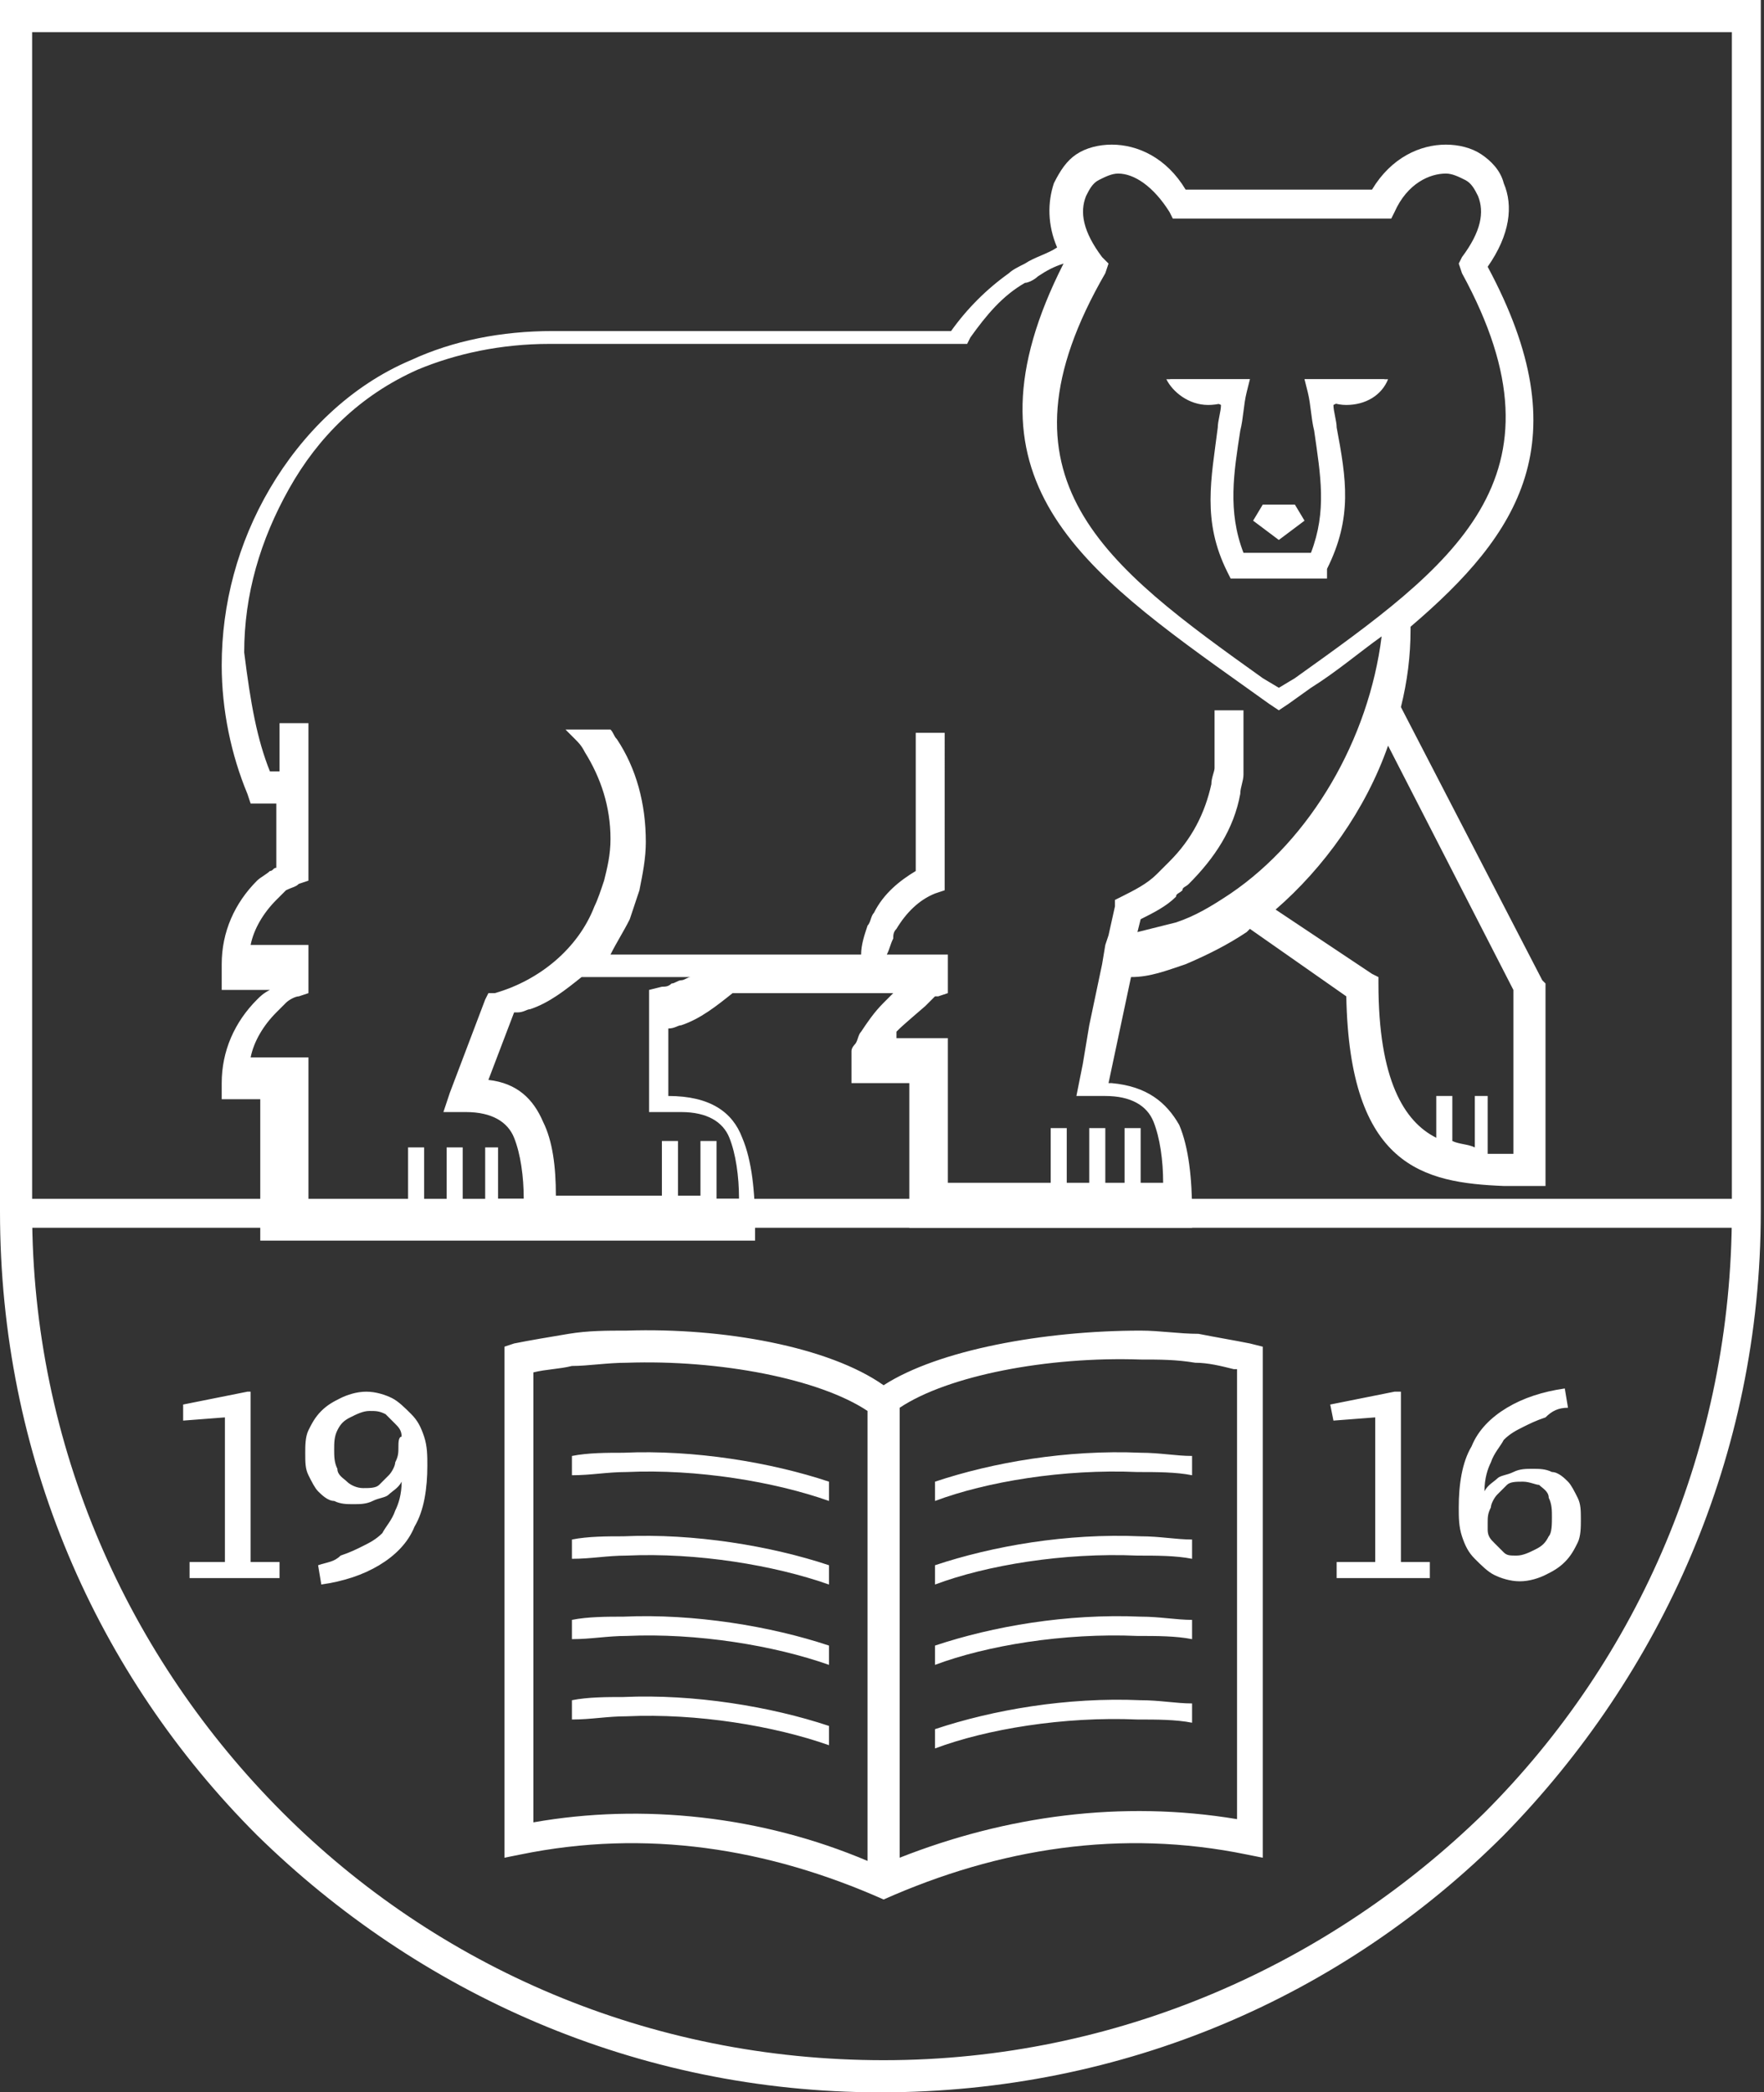
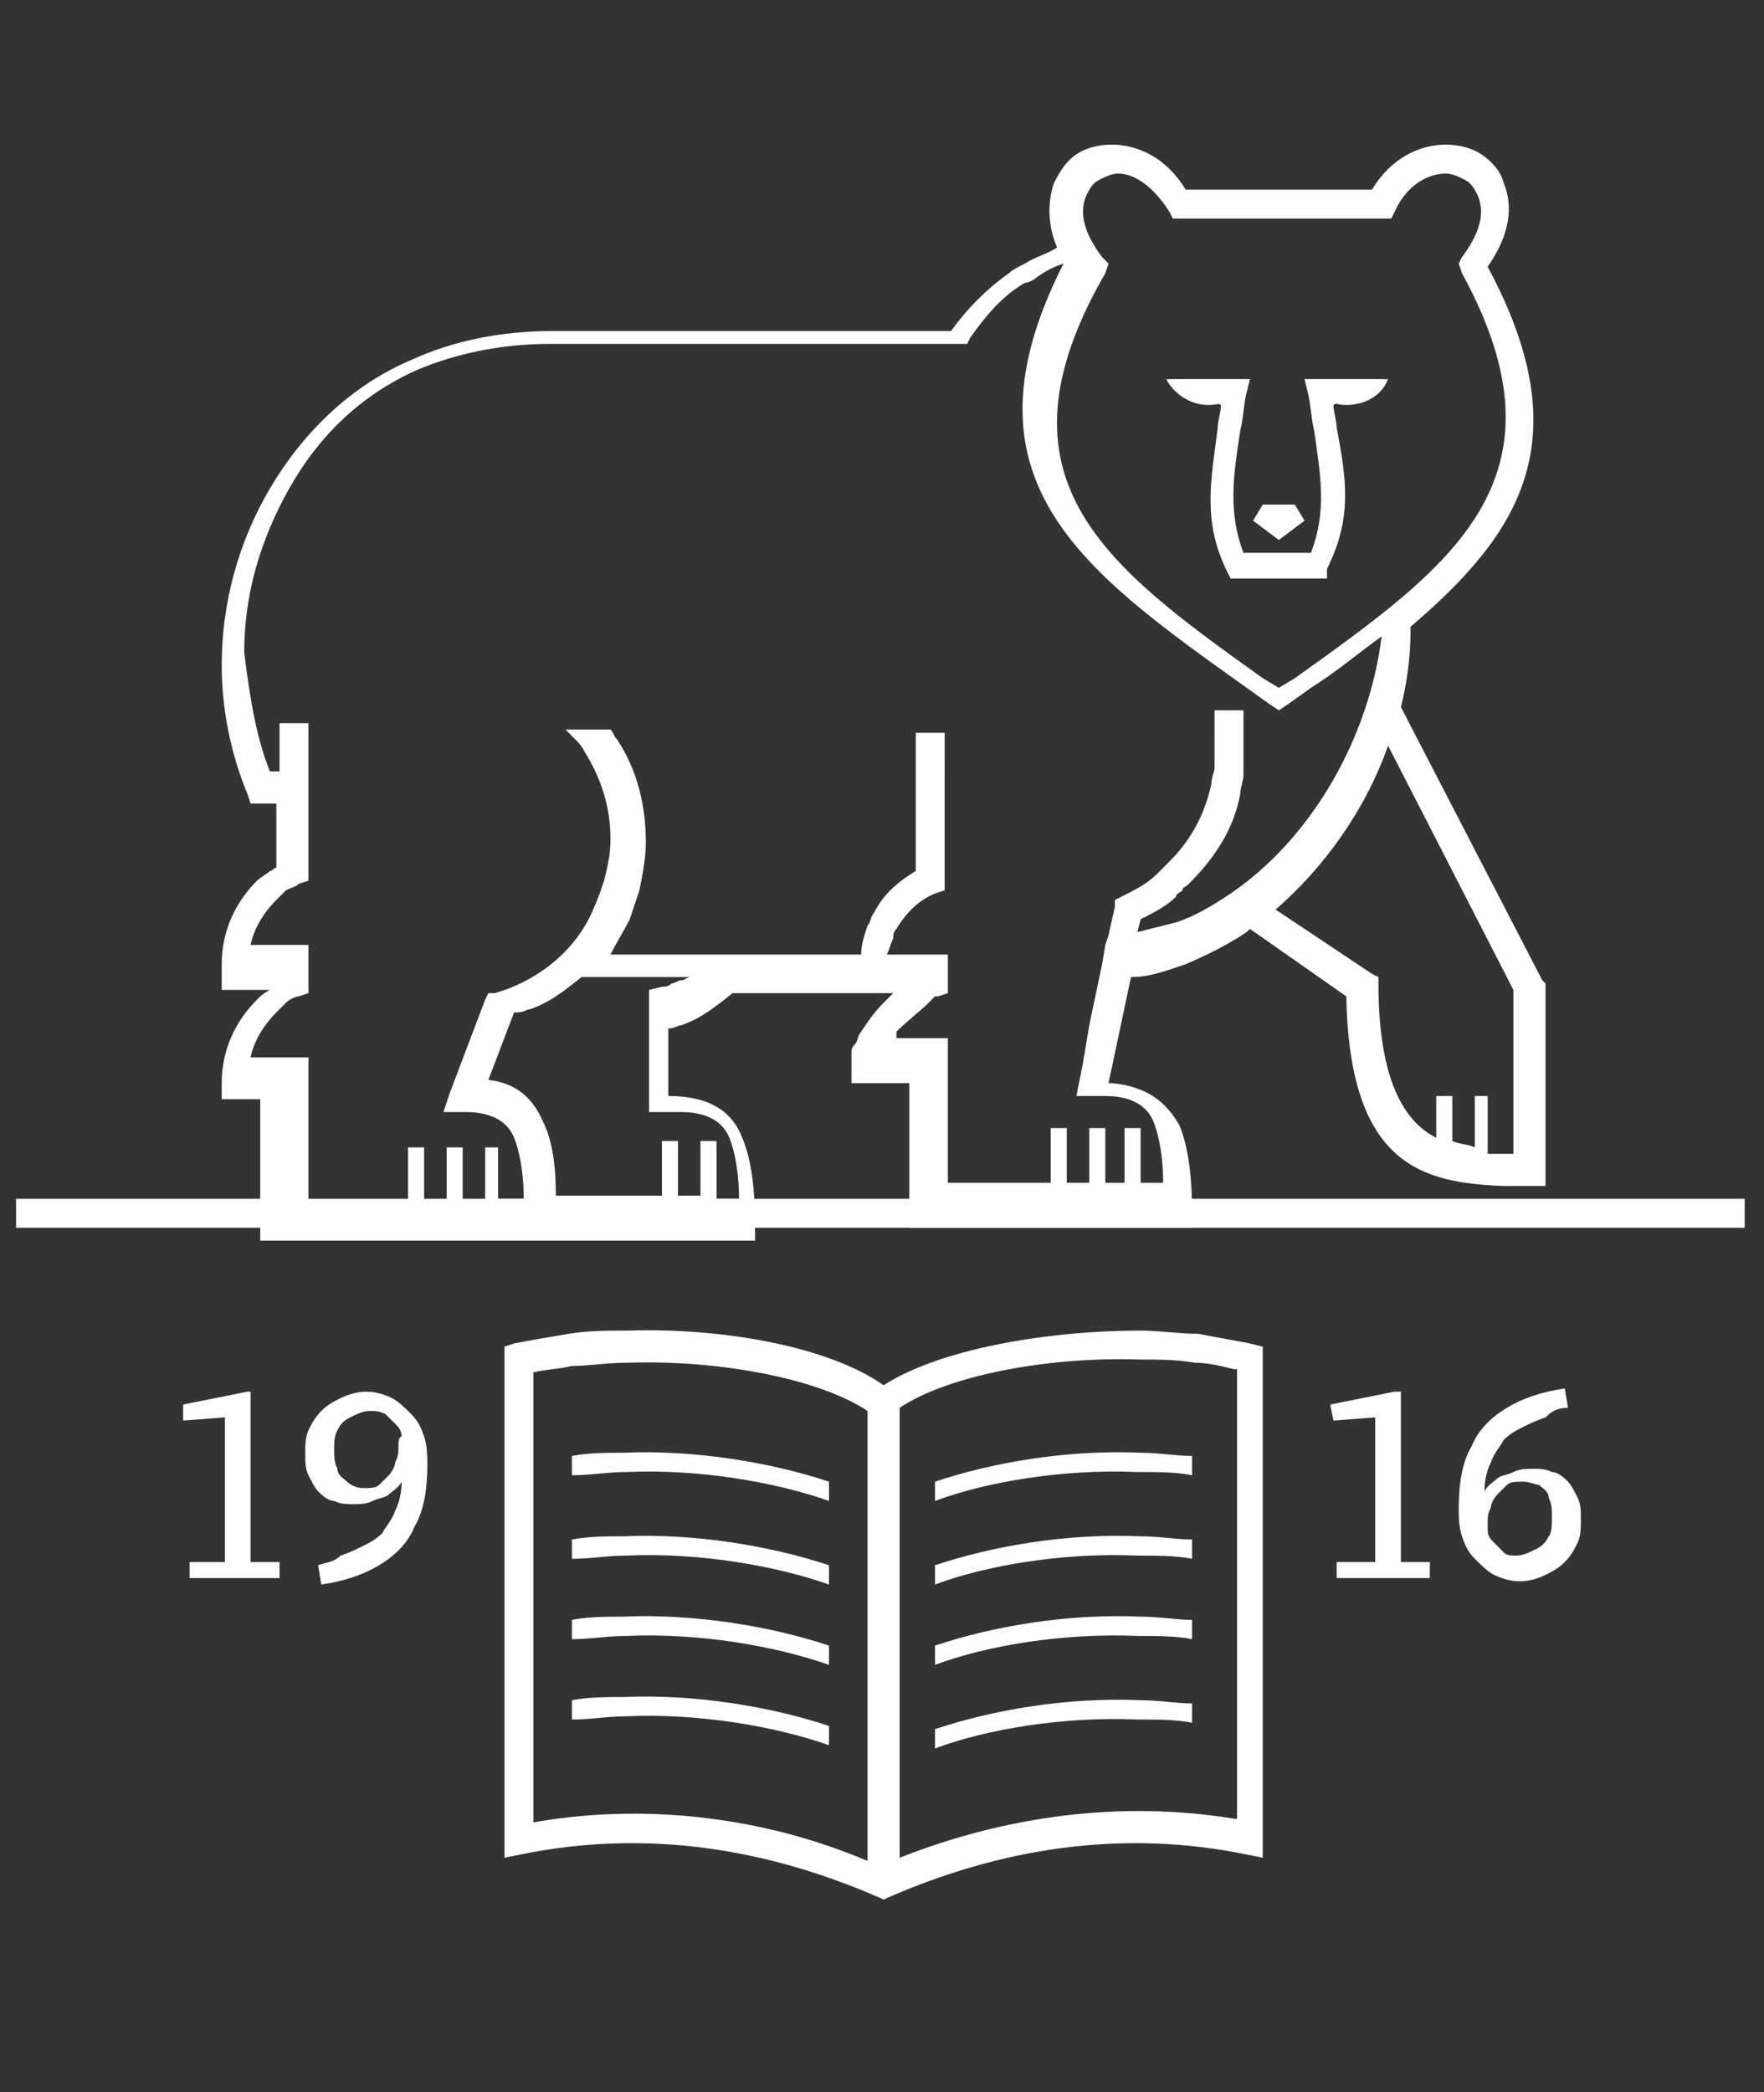
<svg xmlns="http://www.w3.org/2000/svg" id="Layer_1" viewBox="0 0 54.9 65.1">
  <rect x="0" y="0" width="54.9" height="65.1" fill="#333333" stroke="none" />
  <style>
    .st0,.st1{fill:#fff}.st1{fill-rule:evenodd;clip-rule:evenodd}
  </style>
-   <path class="st0" d="M43.6 22l4.4 8.5.1.1v6.3h-1.3c-2.5-.1-4.8-.6-4.9-5.9l-3-2.1-.1.1c-.6.4-1.2.7-1.9 1-.6.2-1.1.4-1.7.4l-.7 3.3h.1c1.1.1 1.7.6 2.1 1.3.3.7.4 1.7.4 2.7v.5h-8.8v-4.5h-1.8V33 32.7c0-.1.1-.2.1-.2.1-.1.1-.3.2-.4.2-.3.4-.6.7-.9l.3-.3h-5c-.5.4-1 .8-1.6 1-.1 0-.2.1-.4.1v2.1c1.3 0 2 .5 2.3 1.3.3.7.4 1.7.4 2.7v.5H8.1v-4.4H6.9v-.5c0-1 .4-1.9 1.1-2.6.1-.1.2-.2.4-.3H6.9V30c0-1 .4-1.9 1.1-2.6.1-.1.3-.2.4-.3.1 0 .1-.1.2-.1v-2h-.8l-.1-.3c-.5-1.2-.8-2.6-.8-4 0-1.9.5-3.8 1.5-5.5 1-1.7 2.5-3.2 4.4-4 1.3-.6 2.8-.9 4.4-.9h12.4c.5-.7 1.1-1.3 1.8-1.8.1-.1.3-.2.5-.3.3-.2.7-.3 1-.5-.3-.7-.3-1.4-.1-2 .2-.4.4-.7.7-.9.3-.2.7-.3 1.1-.3.8 0 1.7.4 2.3 1.4h5.8c.6-1 1.5-1.4 2.3-1.4.4 0 .8.1 1.1.3.3.2.6.5.7.9.3.7.2 1.6-.5 2.6 2.9 5.4 1 8.3-2.4 11.2v.1c0 .8-.1 1.6-.3 2.4zM22.3 35.6v1.7h.7c0-.7-.1-1.4-.3-1.9-.2-.5-.7-.8-1.5-.8h-1v-3.8l.4-.1c.1 0 .2 0 .3-.1.1 0 .2-.1.3-.1.1 0 .2-.1.3-.1h-3.4c-.5.4-1 .8-1.6 1-.1 0-.2.1-.4.1H16l-.8 2.1c.9.1 1.4.6 1.7 1.3.3.6.4 1.4.4 2.3h3.3v-1.7h.5v1.7h.7v-1.7h.5v.1zm-6.8 0v1.7H16.3c0-.7-.1-1.4-.3-1.9-.2-.5-.7-.8-1.5-.8h-.7l.2-.6 1.1-2.9.1-.2h.2c1.4-.4 2.6-1.4 3.1-2.7.1-.2.2-.5.3-.8.1-.4.2-.8.2-1.3 0-1-.3-1.9-.8-2.7-.1-.2-.2-.3-.3-.4l-.3-.3H19c.1.1.1.2.2.3.6.9.9 2 .9 3.2 0 .5-.1 1-.2 1.5l-.3.9c-.2.4-.4.7-.6 1.1h7.8c0-.3.1-.6.2-.9.1-.1.1-.3.2-.4.3-.6.8-1 1.3-1.3v-4.3h.9V27.7l-.3.1c-.5.2-.9.6-1.2 1.1-.1.1-.1.2-.1.3-.1.2-.1.3-.2.5h1.9v1.2l-.3.1h-.1l-.1.1-.1.1-.1.1c-.7.6-.8.7-.8.7l-.1.1v.2h1.6v4.5h3.2v-1.7h.5v1.7h.7v-1.7h.5v1.7h.6v-1.7h.5v1.7h.7c0-.7-.1-1.4-.3-1.9-.2-.5-.7-.8-1.5-.8H33.5l.2-1 .2-1.2.4-1.9.1-.6.1-.3.2-.9V28l.2-.1c.4-.2.8-.4 1.1-.7l.2-.2.2-.2c.7-.7 1.1-1.5 1.3-2.4 0-.2.1-.4.1-.5V22.1h.9v2c0 .2-.1.4-.1.6-.2 1.1-.8 2-1.6 2.8-.1.1-.2.1-.2.2-.1.1-.2.1-.2.2-.3.3-.7.5-1.1.7l-.1.4 1.2-.3c.6-.2 1.1-.5 1.7-.9 2.5-1.7 4.3-4.8 4.7-8-.7.5-1.4 1.1-2.2 1.6l-.7.5-.3.2-.3-.2-.7-.5c-5.2-3.7-9.1-6.5-5.7-13.2-.3.1-.5.2-.8.4-.1.1-.3.2-.4.2-.7.4-1.2 1-1.7 1.7l-.1.2h-13c-1.5 0-2.9.3-4.1.8-1.8.8-3.1 2.1-4 3.7-.9 1.6-1.4 3.3-1.4 5.1.2 1.6.4 2.7.8 3.7h.3v-1.5h.9V27.4l-.3.1c-.1.1-.2.1-.4.2l-.3.3c-.4.4-.7.9-.8 1.4h1.8v1.5l-.3.1c-.1 0-.3.1-.4.2l-.3.3c-.4.4-.7.9-.8 1.4h1.8v4.5h3.1v-1.7h.5v1.7h.7v-1.7h.5v1.7h.7v-1.7h.4v-.1zm30.8-1.3v1.6h.8v-5.1l-3.9-7.6c-.7 2-2 3.8-3.5 5.1l3 2 .2.1v.2c0 3 .8 4.3 1.8 4.8v-1.3h.5v1.4c.2.1.5.1.7.2v-1.6h.4v.2zm-9.9-22.5h2.5l-.1.4c-.1.4-.1.8-.2 1.2-.2 1.3-.4 2.5.1 3.8h2.1c.5-1.3.3-2.4.1-3.8-.1-.4-.1-.8-.2-1.2l-.1-.4h2.5l-1.6.8c0 .2.1.5.1.7.3 1.6.5 2.8-.3 4.4v.3H38.3l-.1-.2c-.8-1.6-.5-2.9-.3-4.5 0-.2.1-.5.1-.7l-1.6-.8zm3.4 5l.8-.6-.3-.5h-1l-.3.5.8.6zm-.5 4.3l.5.3.5-.3c4.9-3.5 8.7-6.2 5.2-12.6l-.1-.3.1-.2c.6-.8.7-1.4.5-1.9-.1-.2-.2-.4-.4-.5-.2-.1-.4-.2-.6-.2-.5 0-1.2.3-1.6 1.2l-.1.2h-6.8l-.1-.2c-.5-.8-1.1-1.2-1.6-1.2-.2 0-.4.1-.6.2-.2.1-.3.3-.4.5-.2.5-.1 1.1.5 1.9l.2.2-.1.3c-3.7 6.4 0 9.1 4.9 12.6z" />
+   <path class="st0" d="M43.6 22l4.4 8.5.1.1v6.3h-1.3c-2.5-.1-4.8-.6-4.9-5.9l-3-2.1-.1.1c-.6.4-1.2.7-1.9 1-.6.2-1.1.4-1.7.4l-.7 3.3h.1c1.1.1 1.7.6 2.1 1.3.3.7.4 1.7.4 2.7v.5h-8.8v-4.5h-1.8V33 32.7c0-.1.1-.2.1-.2.1-.1.1-.3.2-.4.2-.3.4-.6.7-.9l.3-.3h-5c-.5.4-1 .8-1.6 1-.1 0-.2.1-.4.1v2.1c1.3 0 2 .5 2.3 1.3.3.7.4 1.7.4 2.7v.5H8.1v-4.4H6.9v-.5c0-1 .4-1.9 1.1-2.6.1-.1.2-.2.4-.3H6.9V30c0-1 .4-1.9 1.1-2.6.1-.1.3-.2.4-.3.1 0 .1-.1.2-.1v-2h-.8l-.1-.3c-.5-1.2-.8-2.6-.8-4 0-1.9.5-3.8 1.5-5.5 1-1.7 2.5-3.2 4.4-4 1.3-.6 2.8-.9 4.4-.9h12.4c.5-.7 1.1-1.3 1.8-1.8.1-.1.3-.2.5-.3.3-.2.7-.3 1-.5-.3-.7-.3-1.4-.1-2 .2-.4.4-.7.7-.9.3-.2.7-.3 1.1-.3.8 0 1.7.4 2.3 1.4h5.8c.6-1 1.5-1.4 2.3-1.4.4 0 .8.1 1.1.3.3.2.6.5.7.9.3.7.2 1.6-.5 2.6 2.9 5.4 1 8.3-2.4 11.2v.1c0 .8-.1 1.6-.3 2.4M22.3 35.6v1.7h.7c0-.7-.1-1.4-.3-1.9-.2-.5-.7-.8-1.5-.8h-1v-3.8l.4-.1c.1 0 .2 0 .3-.1.1 0 .2-.1.3-.1.1 0 .2-.1.3-.1h-3.4c-.5.4-1 .8-1.6 1-.1 0-.2.1-.4.1H16l-.8 2.1c.9.1 1.4.6 1.7 1.3.3.6.4 1.4.4 2.3h3.3v-1.7h.5v1.7h.7v-1.7h.5v.1zm-6.8 0v1.7H16.3c0-.7-.1-1.4-.3-1.9-.2-.5-.7-.8-1.5-.8h-.7l.2-.6 1.1-2.9.1-.2h.2c1.4-.4 2.6-1.4 3.1-2.7.1-.2.2-.5.3-.8.1-.4.2-.8.2-1.3 0-1-.3-1.9-.8-2.7-.1-.2-.2-.3-.3-.4l-.3-.3H19c.1.1.1.2.2.3.6.9.9 2 .9 3.2 0 .5-.1 1-.2 1.5l-.3.9c-.2.4-.4.7-.6 1.1h7.8c0-.3.1-.6.2-.9.1-.1.1-.3.2-.4.3-.6.8-1 1.3-1.3v-4.3h.9V27.7l-.3.1c-.5.2-.9.6-1.2 1.1-.1.1-.1.2-.1.3-.1.2-.1.3-.2.5h1.9v1.2l-.3.1h-.1l-.1.1-.1.1-.1.1c-.7.6-.8.7-.8.7l-.1.1v.2h1.6v4.5h3.2v-1.7h.5v1.7h.7v-1.7h.5v1.7h.6v-1.7h.5v1.7h.7c0-.7-.1-1.4-.3-1.9-.2-.5-.7-.8-1.5-.8H33.5l.2-1 .2-1.2.4-1.9.1-.6.1-.3.2-.9V28l.2-.1c.4-.2.8-.4 1.1-.7l.2-.2.2-.2c.7-.7 1.1-1.5 1.3-2.4 0-.2.1-.4.1-.5V22.1h.9v2c0 .2-.1.4-.1.6-.2 1.1-.8 2-1.6 2.8-.1.1-.2.1-.2.2-.1.1-.2.1-.2.2-.3.3-.7.5-1.1.7l-.1.4 1.2-.3c.6-.2 1.1-.5 1.7-.9 2.5-1.7 4.3-4.8 4.7-8-.7.5-1.4 1.1-2.2 1.6l-.7.5-.3.2-.3-.2-.7-.5c-5.2-3.7-9.1-6.5-5.7-13.2-.3.1-.5.2-.8.4-.1.1-.3.2-.4.2-.7.4-1.2 1-1.7 1.7l-.1.2h-13c-1.5 0-2.9.3-4.1.8-1.8.8-3.1 2.1-4 3.7-.9 1.6-1.4 3.3-1.4 5.1.2 1.6.4 2.7.8 3.7h.3v-1.5h.9V27.4l-.3.1c-.1.1-.2.1-.4.2l-.3.3c-.4.4-.7.9-.8 1.4h1.8v1.5l-.3.1c-.1 0-.3.1-.4.2l-.3.3c-.4.4-.7.9-.8 1.4h1.8v4.5h3.1v-1.7h.5v1.7h.7v-1.7h.5v1.7h.7v-1.7h.4v-.1zm30.8-1.3v1.6h.8v-5.1l-3.9-7.6c-.7 2-2 3.8-3.5 5.1l3 2 .2.1v.2c0 3 .8 4.3 1.8 4.8v-1.3h.5v1.4c.2.1.5.1.7.2v-1.6h.4v.2zm-9.9-22.5h2.5l-.1.4c-.1.4-.1.8-.2 1.2-.2 1.3-.4 2.5.1 3.8h2.1c.5-1.3.3-2.4.1-3.8-.1-.4-.1-.8-.2-1.2l-.1-.4h2.5l-1.6.8c0 .2.1.5.1.7.3 1.6.5 2.8-.3 4.4v.3H38.3l-.1-.2c-.8-1.6-.5-2.9-.3-4.5 0-.2.1-.5.1-.7l-1.6-.8zm3.4 5l.8-.6-.3-.5h-1l-.3.5.8.6zm-.5 4.3l.5.3.5-.3c4.9-3.5 8.7-6.2 5.2-12.6l-.1-.3.1-.2c.6-.8.7-1.4.5-1.9-.1-.2-.2-.4-.4-.5-.2-.1-.4-.2-.6-.2-.5 0-1.2.3-1.6 1.2l-.1.2h-6.8l-.1-.2c-.5-.8-1.1-1.2-1.6-1.2-.2 0-.4.1-.6.2-.2.1-.3.3-.4.5-.2.5-.1 1.1.5 1.9l.2.2-.1.3c-3.7 6.4 0 9.1 4.9 12.6z" />
  <path class="st1" d="M38.9 11.8c-.2.5-.7.8-1.3.8-.6 0-1.1-.4-1.3-.8h2.6zM43.2 11.8c-.2.5-.7.8-1.3.8-.6 0-1.1-.4-1.3-.8h2.6z" />
  <path class="st0" d="M41.6 48.6v.5h2.9v-.5h-.9v-5.3h-.2l-2 .4.1.5 1.3-.1v4.5h-1.2zM48.8 43.8l-.1-.6c-.7.1-1.3.3-1.8.6s-.9.7-1.1 1.2c-.3.5-.4 1.2-.4 1.9 0 .3 0 .6.1.9.1.3.2.5.4.7.2.2.4.4.6.5.2.1.5.2.8.2.3 0 .6-.1.8-.2.2-.1.4-.2.6-.4.2-.2.3-.4.4-.6.1-.2.1-.5.1-.7 0-.3 0-.5-.1-.7-.1-.2-.2-.4-.3-.5-.1-.1-.3-.3-.5-.3-.2-.1-.4-.1-.6-.1-.2 0-.4 0-.6.1-.2.1-.4.1-.5.2-.1.1-.3.2-.4.4 0-.4.1-.7.2-.9.1-.3.3-.5.4-.7.2-.2.4-.3.6-.4.2-.1.4-.2.7-.3.2-.2.4-.3.7-.3zm-2.5 3.6c0-.2 0-.3.1-.5 0-.1.1-.3.2-.4l.3-.3c.1-.1.3-.1.5-.1s.4.1.5.1c.1.1.3.2.3.4.1.2.1.4.1.6 0 .2 0 .5-.1.6-.1.2-.2.3-.4.4-.2.1-.4.2-.6.2-.2 0-.3 0-.4-.1l-.3-.3c-.1-.1-.2-.2-.2-.4v-.2zM5.9 48.6v.5h2.8v-.5h-.9v-5.3h-.1l-2 .4v.5l1.3-.1v4.5H5.9zM9.9 48.7l.1.6c.7-.1 1.3-.3 1.8-.6s.9-.7 1.1-1.2c.3-.5.4-1.2.4-1.9 0-.3 0-.6-.1-.9-.1-.3-.2-.5-.4-.7-.2-.2-.4-.4-.6-.5-.2-.1-.5-.2-.8-.2-.3 0-.6.1-.8.2-.2.1-.4.2-.6.4-.2.2-.3.4-.4.6-.1.2-.1.5-.1.7 0 .3 0 .5.1.7.1.2.2.4.3.5.1.1.3.3.5.3.2.1.4.1.6.1.2 0 .4 0 .6-.1.2-.1.4-.1.5-.2.1-.1.3-.2.4-.4 0 .4-.1.7-.2.9-.1.3-.3.5-.4.7-.2.2-.4.3-.6.4-.2.1-.4.2-.7.3-.2.2-.4.2-.7.3zm2.5-3.7c0 .2 0 .3-.1.5 0 .1-.1.3-.2.4l-.3.3c-.1.1-.3.1-.5.1s-.4-.1-.5-.2c-.1-.1-.3-.2-.3-.4-.1-.2-.1-.4-.1-.6 0-.2 0-.4.1-.6.1-.2.2-.3.4-.4.2-.1.4-.2.6-.2.2 0 .3 0 .5.1l.3.3c.1.1.2.2.2.4-.1 0-.1.2-.1.3z" />
-   <path class="st0" d="M.5 0h54.3v37.7c0 7.6-3.1 14.4-8 19.4-5 5-11.8 8-19.4 8-7.6 0-14.4-3.1-19.4-8-5-5-8-11.8-8-19.4V0h.5zm26.9 1H1v36.7C1 45 4 51.6 8.8 56.4c4.8 4.8 11.4 7.7 18.7 7.7s13.9-3 18.7-7.7c4.8-4.8 7.7-11.4 7.7-18.7V1H27.4z" />
  <path class="st0" d="M38.9 41.8l.4.1v15.9l-.5-.1c-3.9-.8-7.7-.2-11.3 1.4-3.6-1.6-7.4-2.2-11.3-1.4l-.5.1V41.9l.3-.1c.5-.1 1.1-.2 1.7-.3.6-.1 1.2-.1 1.8-.1 3-.1 6.3.5 8 1.7 1.7-1.1 5-1.7 8-1.7.6 0 1.2.1 1.8.1.5.1 1.1.2 1.6.3zm-21.1 3.5c.5-.1 1.1-.1 1.6-.1 2.2-.1 4.6.3 6.4.9v.6c-1.7-.6-4.1-1-6.3-.9-.6 0-1.1.1-1.7.1v-.6zm0 2.6c.5-.1 1.1-.1 1.6-.1 2.2-.1 4.6.3 6.4.9v.6c-1.7-.6-4.1-1-6.3-.9-.6 0-1.1.1-1.7.1v-.6zm0 2.5c.5-.1 1.1-.1 1.6-.1 2.2-.1 4.6.3 6.4.9v.6c-1.7-.6-4.1-1-6.3-.9-.6 0-1.1.1-1.7.1v-.6zm0 2.5c.5-.1 1.1-.1 1.6-.1 2.2-.1 4.6.3 6.4.9v.6c-1.7-.6-4.1-1-6.3-.9-.6 0-1.1.1-1.7.1v-.6zm9.2 5v-14c-1.5-1-4.6-1.6-7.5-1.5-.6 0-1.2.1-1.7.1-.4.1-.8.1-1.2.2v14c3.4-.6 7.1-.2 10.4 1.2zm10.1-12c-.5-.1-1.1-.1-1.7-.1-2.3-.1-4.7.3-6.3.9v-.6c1.8-.6 4.1-1 6.4-.9.6 0 1.1.1 1.6.1v.6zm0 2.6c-.5-.1-1.1-.1-1.7-.1-2.3-.1-4.7.3-6.3.9v-.6c1.8-.6 4.1-1 6.4-.9.6 0 1.1.1 1.6.1v.6zm0 2.5c-.5-.1-1.1-.1-1.7-.1-2.3-.1-4.7.3-6.3.9v-.6c1.8-.6 4.1-1 6.4-.9.6 0 1.1.1 1.6.1v.6zm0 2.6c-.5-.1-1.1-.1-1.7-.1-2.3-.1-4.7.3-6.3.9v-.6c1.8-.6 4.1-1 6.4-.9.6 0 1.1.1 1.6.1v.6zm1.3-11c-.4-.1-.8-.2-1.2-.2-.6-.1-1.1-.1-1.7-.1-2.9-.1-6 .5-7.5 1.5v14c3.3-1.3 6.9-1.8 10.5-1.2v-14h-.1zM.5 37.3h53.8v.9H.5v-.9z" />
</svg>